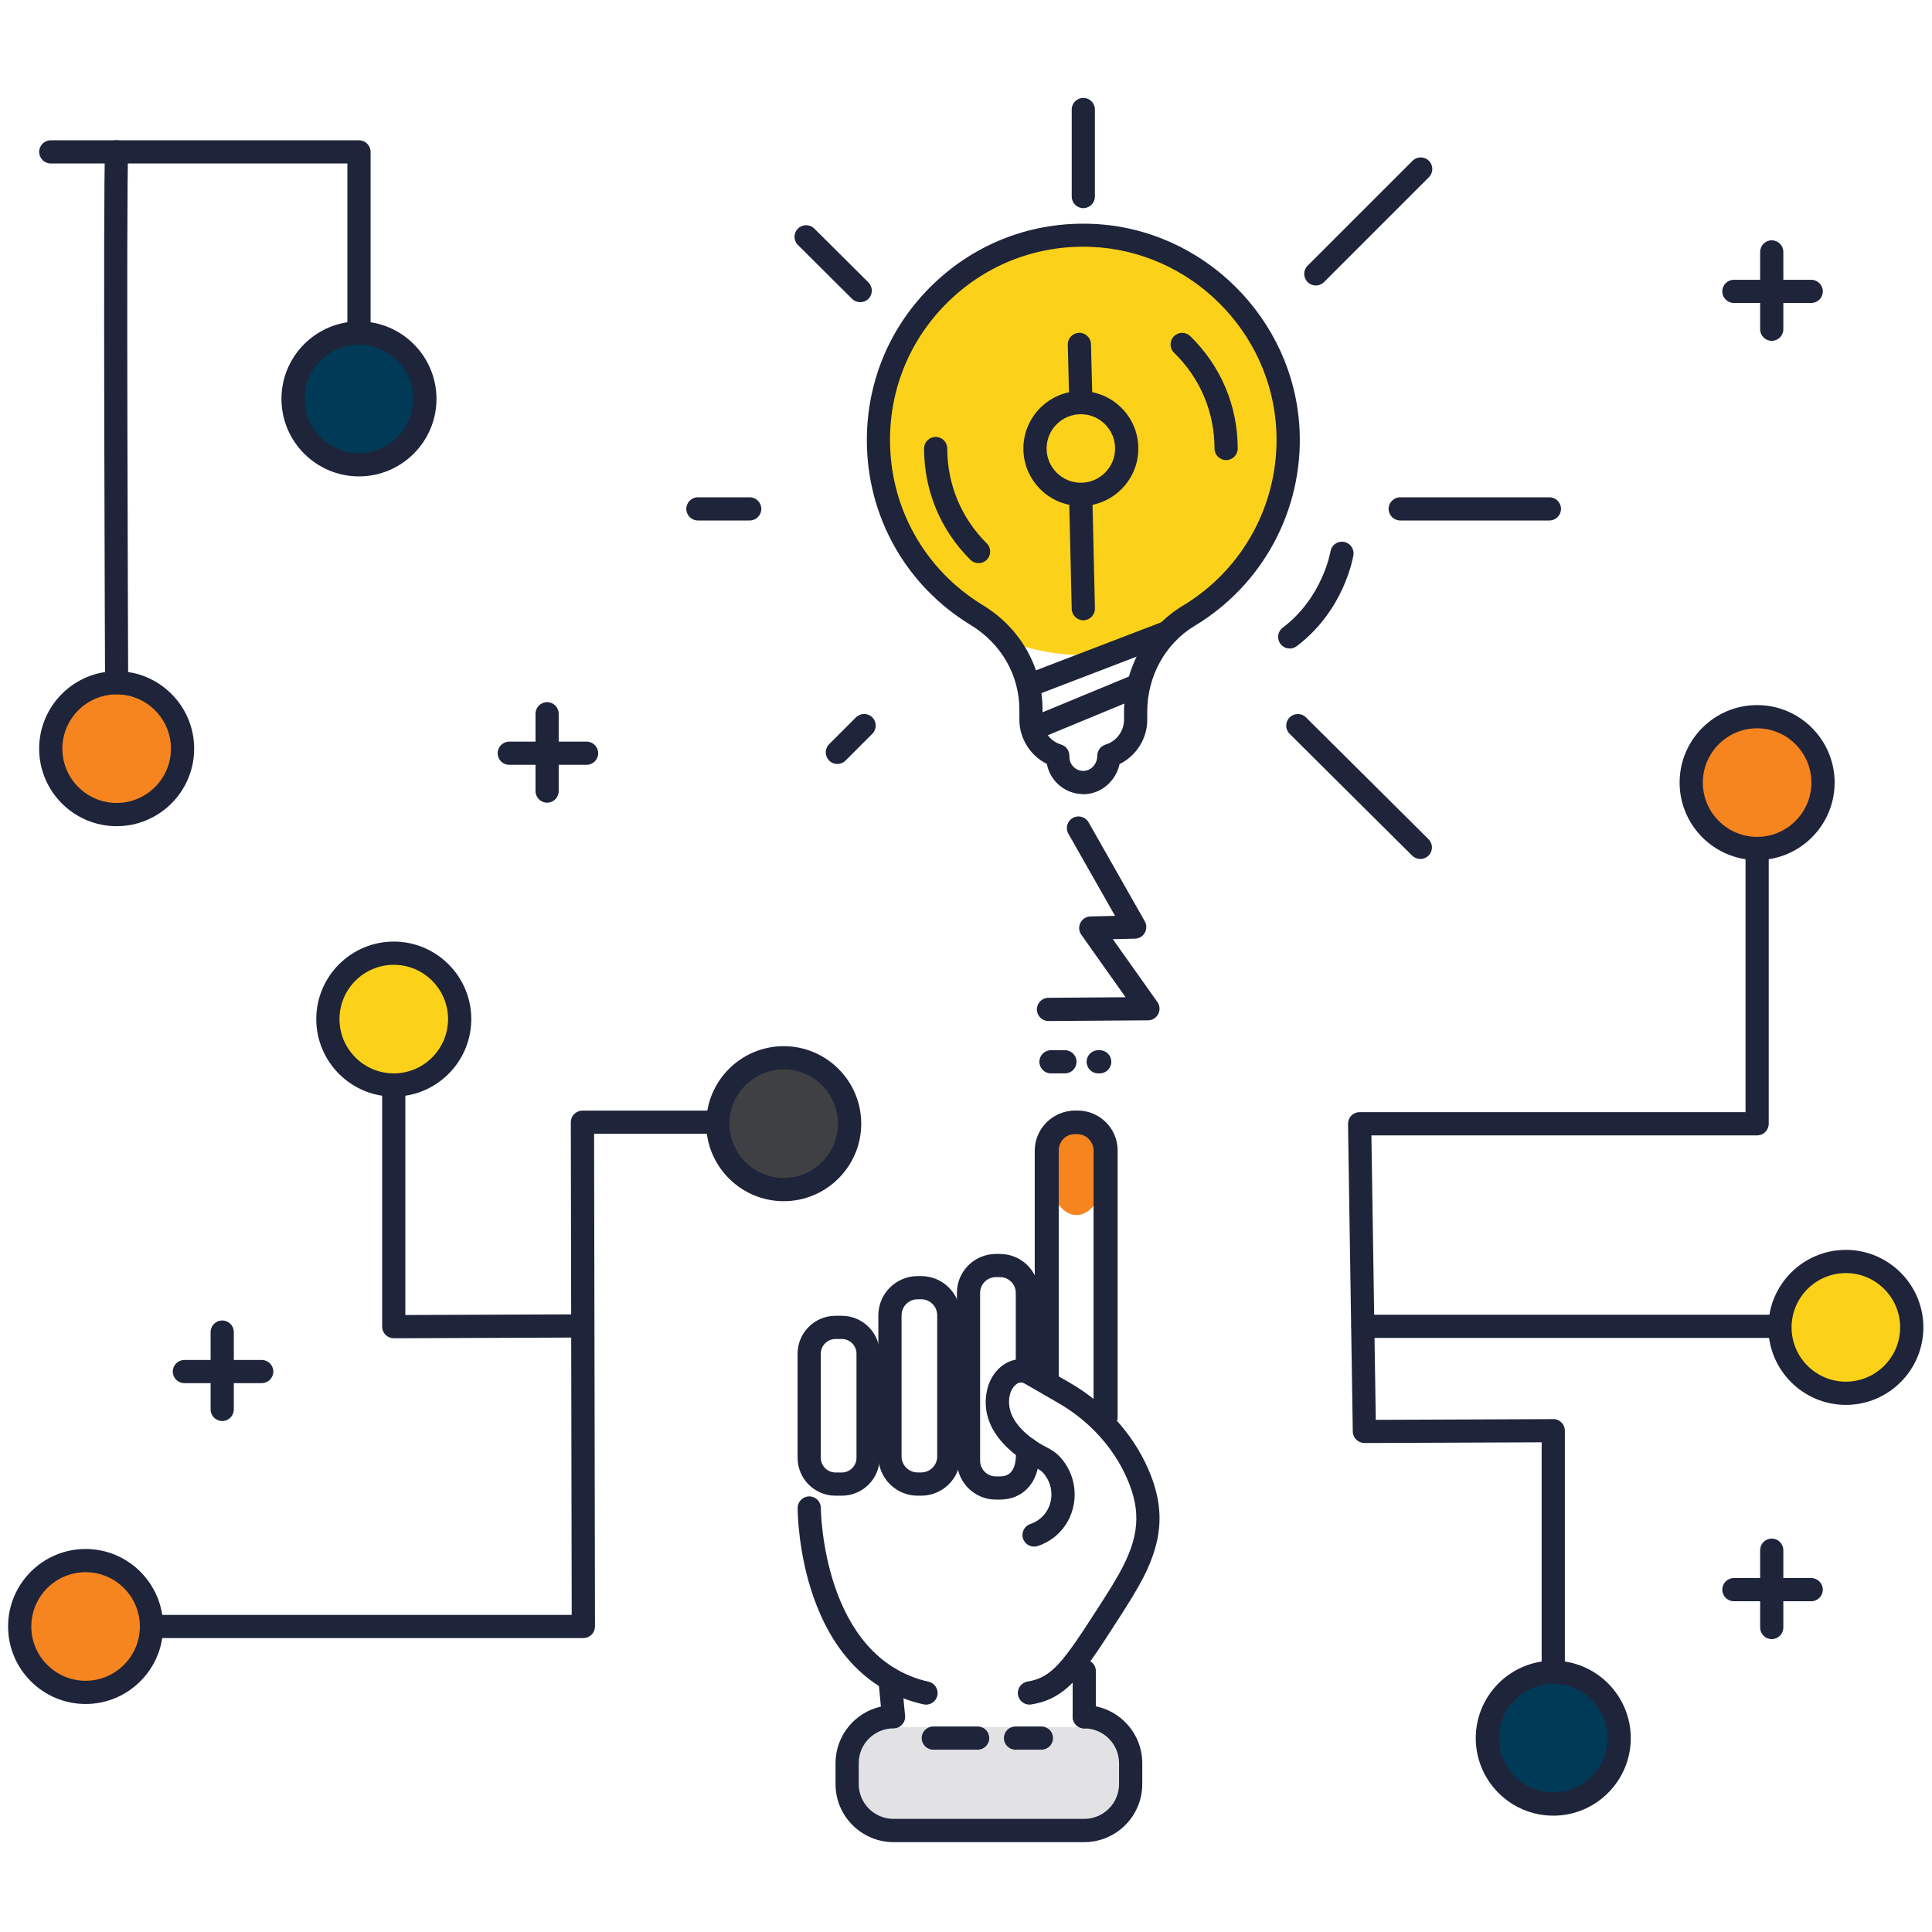
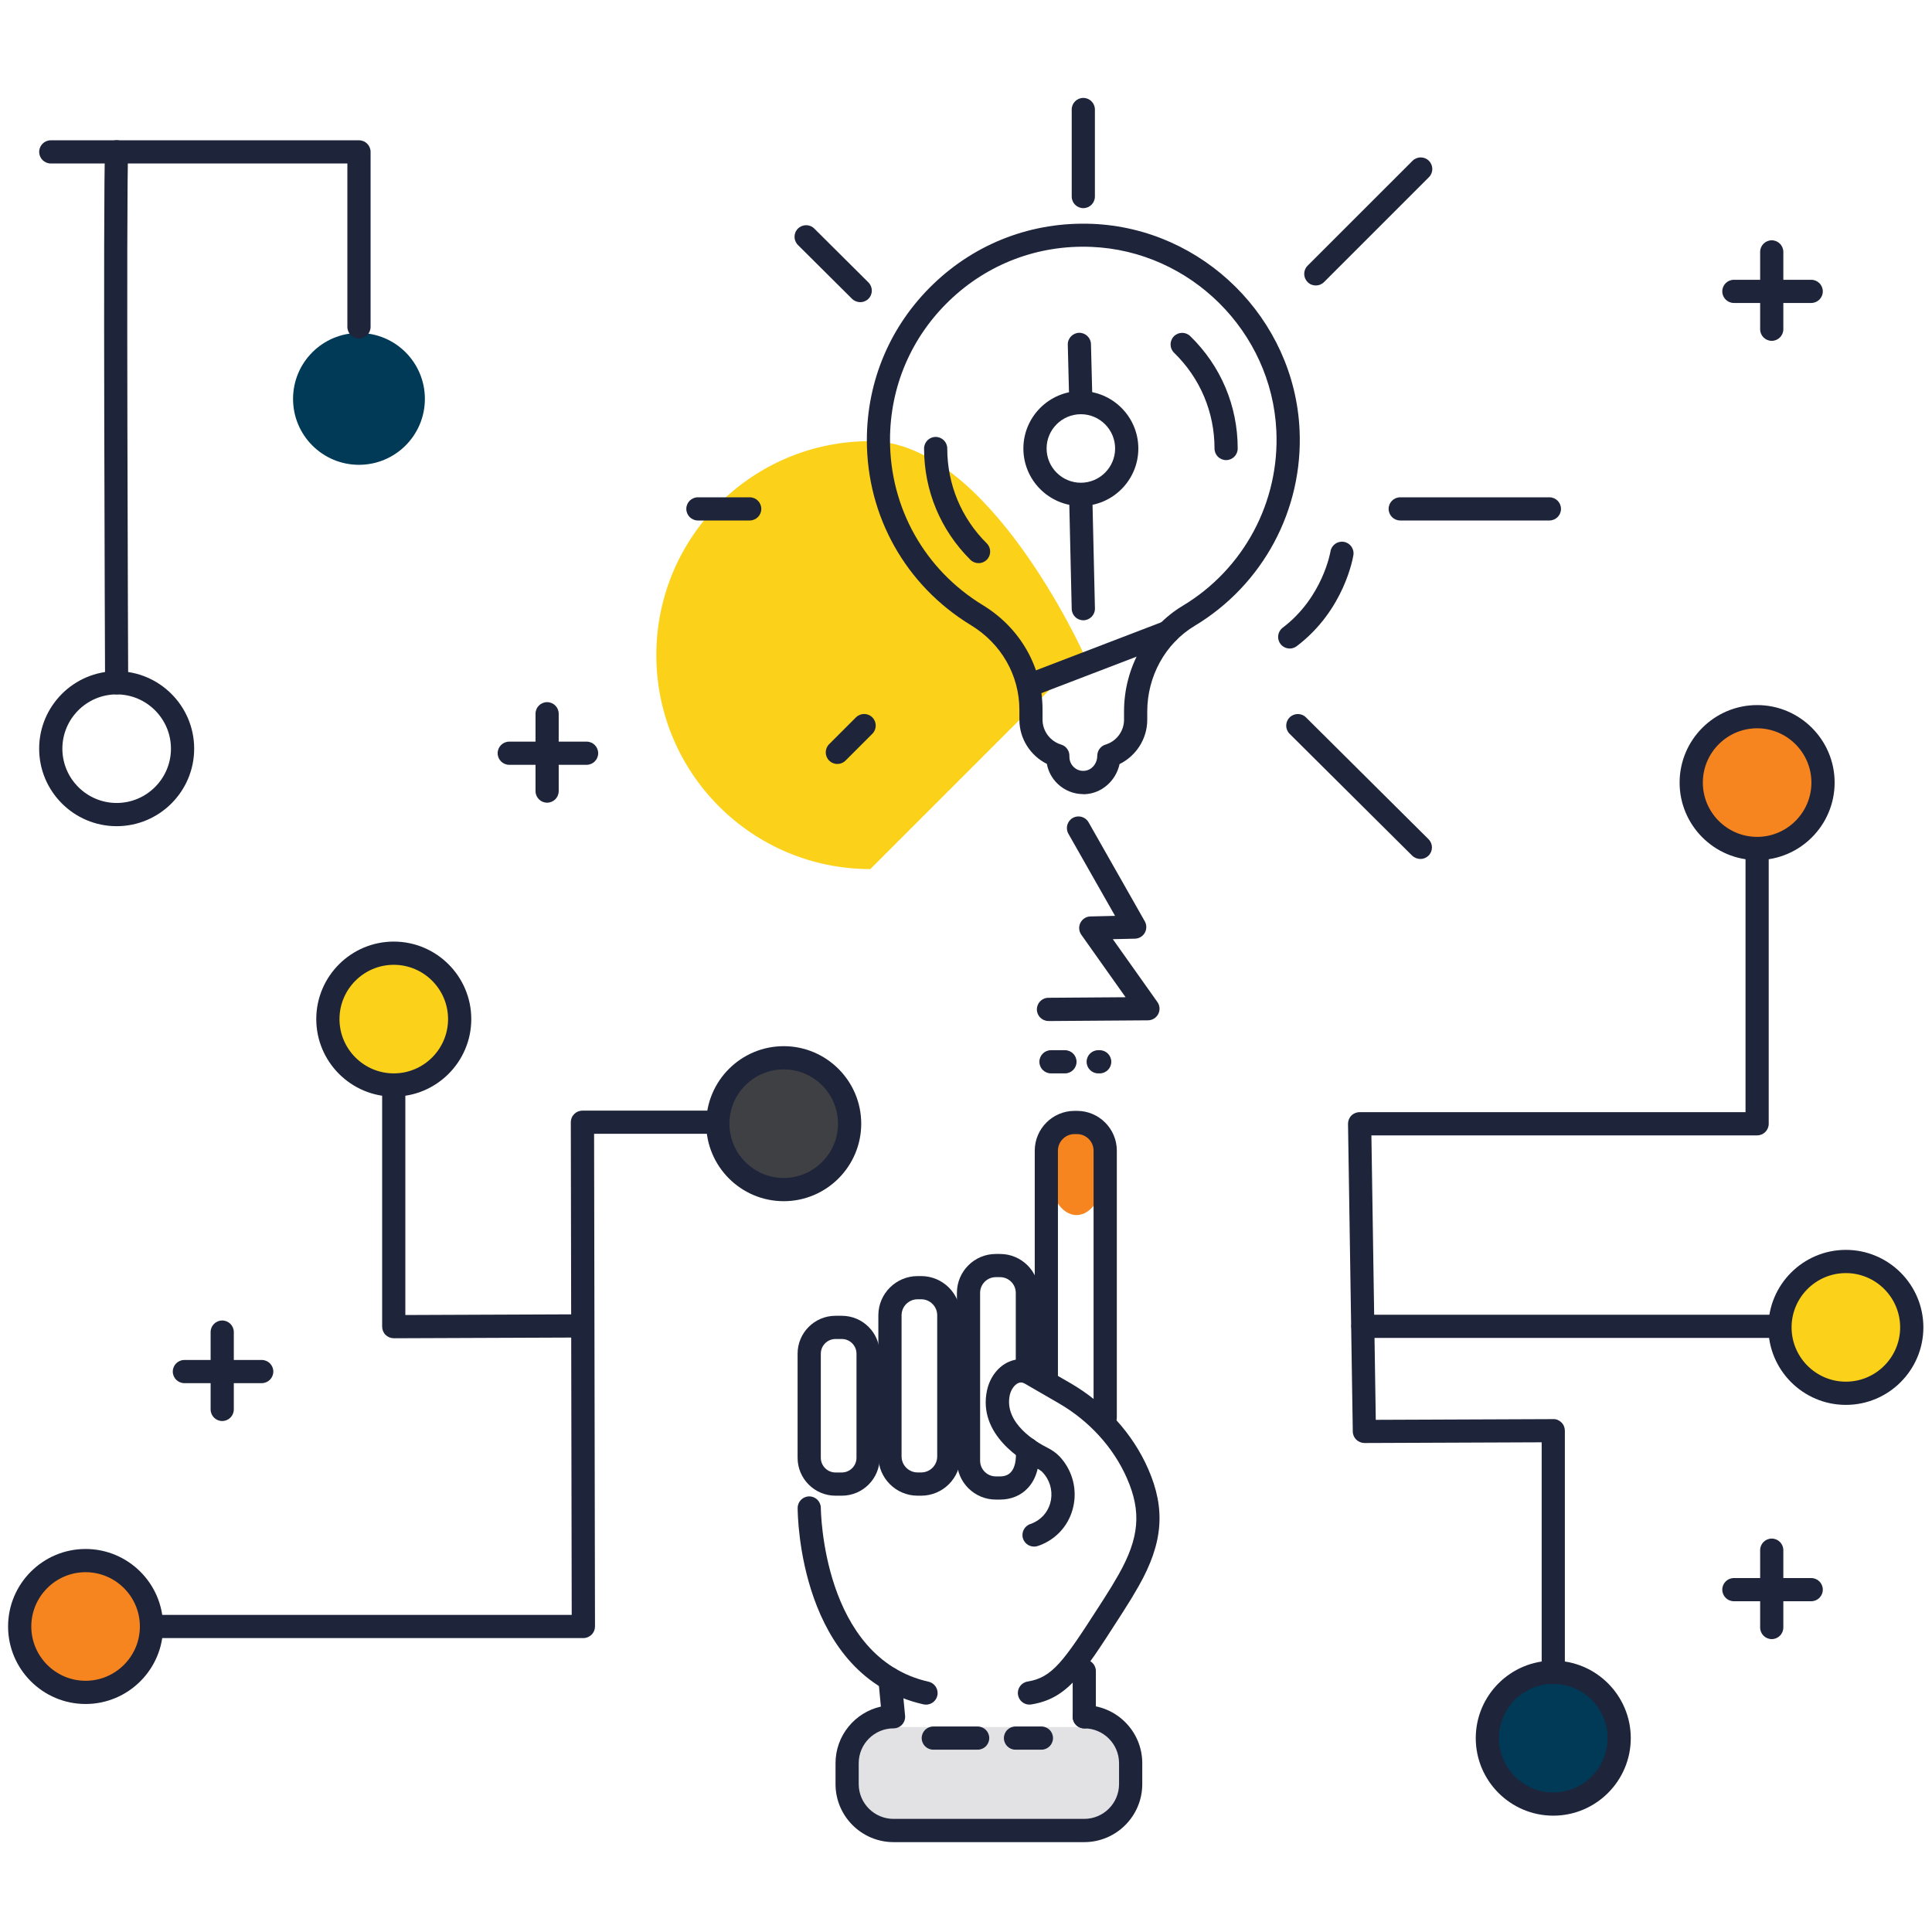
<svg xmlns="http://www.w3.org/2000/svg" id="Layer_1" data-name="Layer 1" width="600" height="600" viewBox="0 0 600 600">
  <defs>
    <clipPath id="clippath">
      <rect x="2.25" y="30.41" width="595.33" height="541.68" fill="none" />
    </clipPath>
  </defs>
  <g clip-path="url(#clippath)" fill="none">
    <g>
      <path d="m338.1,536.36h-60.85c-7.2,0-13.04,5.84-13.04,13.04v3.02c0,7.2,5.84,13.04,13.04,13.04h60.85c7.2,0,13.04-5.84,13.04-13.04v-3.02c0-7.2-5.84-13.04-13.04-13.04Z" fill="#e2e2e5" />
      <path d="m334.33,377.35c4.72,0,8.54-6.02,8.54-13.44s-3.82-13.44-8.54-13.44-8.54,6.02-8.54,13.44,3.82,13.44,8.54,13.44Z" fill="#f6851f" />
-       <path d="m336.73,203.45c36.7,0,66.45-29.75,66.45-66.45s-29.75-66.45-66.45-66.45-66.45,29.75-66.45,66.45,29.75,66.45,66.45,66.45Z" fill="#fbd11a" />
+       <path d="m336.73,203.45s-29.75-66.45-66.45-66.45-66.45,29.75-66.45,66.45,29.75,66.45,66.45,66.45Z" fill="#fbd11a" />
      <path d="m26.58,525.58c11.3,0,20.47-9.16,20.47-20.47s-9.16-20.47-20.47-20.47-20.47,9.16-20.47,20.47,9.16,20.47,20.47,20.47Z" fill="#f6851f" />
      <path d="m482.38,560.27c11.3,0,20.47-9.16,20.47-20.47s-9.16-20.47-20.47-20.47-20.47,9.16-20.47,20.47,9.16,20.47,20.47,20.47Z" fill="#003a57" />
      <path d="m553.52,261.96c10.44-4.33,15.4-16.3,11.08-26.74-4.33-10.44-16.3-15.4-26.74-11.08-10.44,4.33-15.4,16.3-11.08,26.74,4.33,10.44,16.3,15.4,26.74,11.08Z" fill="#f6851f" />
      <path d="m573.26,432.7c11.3,0,20.47-9.16,20.47-20.47s-9.16-20.47-20.47-20.47-20.47,9.16-20.47,20.47,9.16,20.47,20.47,20.47Z" fill="#fbd11a" />
      <path d="m261.43,464.5h-1.96c-6.49,0-11.77-5.27-11.77-11.77v-32.33c0-6.49,5.27-11.77,11.77-11.77h1.96c6.49,0,11.77,5.27,11.77,11.77v32.33c0,6.49-5.27,11.77-11.77,11.77Zm-1.96-48.66c-2.51,0-4.56,2.04-4.56,4.56v32.33c0,2.51,2.04,4.56,4.56,4.56h1.96c2.51,0,4.56-2.04,4.56-4.56v-32.33c0-2.51-2.04-4.56-4.56-4.56h-1.96Z" fill="#1e243a" />
      <path d="m286.08,464.5h-1.11c-6.73,0-12.19-5.48-12.19-12.19v-43.82c0-6.73,5.48-12.19,12.19-12.19h1.11c6.73,0,12.19,5.48,12.19,12.19v43.82c0,6.73-5.48,12.19-12.19,12.19Zm-1.11-61c-2.75,0-4.98,2.23-4.98,4.98v43.82c0,2.75,2.23,4.98,4.98,4.98h1.11c2.75,0,4.98-2.23,4.98-4.98v-43.82c0-2.75-2.23-4.98-4.98-4.98h-1.11Z" fill="#1e243a" />
      <path d="m310.58,465.71h-1.32c-6.67,0-12.08-5.42-12.08-12.08v-52.12c0-6.67,5.42-12.08,12.08-12.08h1.32c6.67,0,12.08,5.42,12.08,12.08v24.49c0,1.99-1.61,3.6-3.6,3.6s-3.6-1.61-3.6-3.6v-24.49c0-2.69-2.19-4.88-4.88-4.88h-1.32c-2.69,0-4.88,2.19-4.88,4.88v52.12c0,2.69,2.19,4.88,4.88,4.88h1.32c1.42,0,2.55-.43,3.34-1.29,1.24-1.32,1.77-3.72,1.55-6.95-.13-1.98,1.36-3.7,3.35-3.84,1.98-.14,3.71,1.36,3.84,3.35.37,5.34-.8,9.5-3.47,12.36-2.15,2.31-5.2,3.57-8.61,3.57h0Z" fill="#1e243a" />
-       <path d="m343.47,443.71c-1.99,0-3.6-1.61-3.6-3.6v-82.84c0-2.85-2.32-5.15-5.15-5.15h-.77c-2.85,0-5.15,2.32-5.15,5.15v71.77c0,1.99-1.61,3.6-3.6,3.6s-3.6-1.61-3.6-3.6v-71.77c0-6.81,5.55-12.36,12.36-12.36h.77c6.81,0,12.36,5.55,12.36,12.36v82.84c0,1.99-1.61,3.6-3.6,3.6Z" fill="#1e243a" />
      <path d="m343.22,443.79c-1.99,0-3.6-1.61-3.6-3.6v-82.84c0-2.85-2.32-5.15-5.15-5.15h-.77c-2.85,0-5.15,2.32-5.15,5.15v71.77c0,1.99-1.61,3.6-3.6,3.6s-3.6-1.61-3.6-3.6v-71.77c0-6.81,5.55-12.36,12.36-12.36h.77c6.81,0,12.36,5.55,12.36,12.36v82.84c0,1.99-1.61,3.6-3.6,3.6Z" fill="#1e243a" />
      <path d="m287.57,529.38c-.26,0-.53-.02-.79-.08-38.62-8.72-39.06-58.86-39.06-60.98,0-1.99,1.61-3.6,3.6-3.6s3.6,1.61,3.6,3.6c0,.47.46,46.5,33.45,53.95,1.95.44,3.16,2.37,2.73,4.31-.37,1.67-1.86,2.81-3.51,2.81h-.02Z" fill="#1e243a" />
      <path d="m336.73,572.09h-59.23c-9.93,0-18.02-8.08-18.02-18.02v-6.49c0-8.59,6.04-15.79,14.09-17.58l-.78-8.25c-.19-1.98,1.26-3.74,3.24-3.93,1.97-.19,3.74,1.26,3.93,3.24l1.12,11.76c.1,1.01-.24,2.02-.92,2.76-.68.75-1.64,1.18-2.67,1.18-5.96,0-10.81,4.85-10.81,10.81v6.49c0,5.96,4.85,10.81,10.81,10.81h59.23c5.96,0,10.81-4.85,10.81-10.81v-6.49c0-5.96-4.85-10.81-10.81-10.81-1.99,0-3.6-1.61-3.6-3.6s1.61-3.6,3.6-3.6c9.93,0,18.02,8.08,18.02,18.02v6.49c0,9.93-8.08,18.02-18.02,18.02h.01Z" fill="#1e243a" />
      <path d="m336.73,536.78c-1.99,0-3.6-1.61-3.6-3.6v-14.21c0-1.99,1.61-3.6,3.6-3.6s3.6,1.61,3.6,3.6v14.21c0,1.99-1.61,3.6-3.6,3.6Z" fill="#1e243a" />
      <path d="m303.62,543.38h-13.78c-1.99,0-3.6-1.61-3.6-3.6s1.61-3.6,3.6-3.6h13.78c1.99,0,3.6,1.61,3.6,3.6s-1.61,3.6-3.6,3.6Z" fill="#1e243a" />
      <path d="m323.42,543.38h-8.05c-1.99,0-3.6-1.61-3.6-3.6s1.61-3.6,3.6-3.6h8.05c1.99,0,3.6,1.61,3.6,3.6s-1.61,3.6-3.6,3.6Z" fill="#1e243a" />
      <path d="m319.7,529.38c-1.74,0-3.27-1.26-3.55-3.03-.32-1.97,1.02-3.82,2.98-4.13,7.66-1.24,11.15-6.2,22.08-23.19l1.6-2.49c1.77-2.74,3.26-5.2,4.58-7.54,6.45-11.41,7.15-19.53,2.58-29.94-4.18-9.54-11.71-17.8-21.19-23.28l-10.53-6.09c-.71-.41-1.33-.47-2.01-.17-1.19.52-2.25,2.01-2.64,3.71-1.9,8.79,8.42,14.74,11.64,16.35,1.54.77,2.76,1.65,3.76,2.68,3.72,3.89,5.42,9.4,4.5,14.76-.9,5.3-4.13,9.72-8.89,12.14-1.34.68-2.33.97-2.51,1.02-1.92.53-3.9-.59-4.44-2.5-.53-1.91.58-3.88,2.47-4.43.05-.01.52-.17,1.2-.52,2.7-1.38,4.55-3.9,5.06-6.92.53-3.12-.44-6.33-2.61-8.58-.42-.43-1-.84-1.79-1.24-4.38-2.2-18.44-10.45-15.46-24.22l.05-.2c.92-3.99,3.46-7.24,6.79-8.68,2.77-1.2,5.79-1.01,8.48.54l10.53,6.09c10.8,6.25,19.39,15.7,24.18,26.63,5.49,12.49,4.65,23.04-2.91,36.39-1.39,2.46-2.95,5.04-4.79,7.89l-1.6,2.49c-10.86,16.9-15.81,24.61-26.98,26.41-.19.04-.38.05-.58.05h0Z" fill="#1e243a" />
      <path d="m325.61,317.08c-1.98,0-3.59-1.6-3.6-3.58-.01-1.99,1.59-3.62,3.58-3.63l23.97-.17-13.75-19.41c-.77-1.09-.88-2.51-.28-3.7.6-1.19,1.8-1.96,3.13-1.98l7.63-.18-14.49-25.5c-.99-1.73-.37-3.93,1.36-4.91,1.73-.99,3.93-.37,4.91,1.36l17.46,30.75c.62,1.11.62,2.45,0,3.55-.62,1.11-1.79,1.8-3.05,1.83l-6.88.16,13.84,19.52c.78,1.09.88,2.53.26,3.72-.61,1.2-1.84,1.95-3.18,1.96l-30.89.22h-.02Z" fill="#1e243a" />
      <path d="m69.01,441.31c-1.99,0-3.6-1.61-3.6-3.6v-24.02c0-1.99,1.61-3.6,3.6-3.6s3.6,1.61,3.6,3.6v24.02c0,1.99-1.61,3.6-3.6,3.6Z" fill="#1e243a" />
      <path d="m81.28,429.55h-24.02c-1.99,0-3.6-1.61-3.6-3.6s1.61-3.6,3.6-3.6h24.02c1.99,0,3.6,1.61,3.6,3.6s-1.61,3.6-3.6,3.6Z" fill="#1e243a" />
      <path d="m169.91,249.28c-1.99,0-3.6-1.61-3.6-3.6v-24.02c0-1.99,1.61-3.6,3.6-3.6s3.6,1.61,3.6,3.6v24.02c0,1.99-1.61,3.6-3.6,3.6Z" fill="#1e243a" />
      <path d="m182.17,237.52h-24.02c-1.99,0-3.6-1.61-3.6-3.6s1.61-3.6,3.6-3.6h24.02c1.99,0,3.6,1.61,3.6,3.6s-1.61,3.6-3.6,3.6Z" fill="#1e243a" />
      <path d="m550.23,105.85c-1.99,0-3.6-1.61-3.6-3.6v-24.02c0-1.99,1.61-3.6,3.6-3.6s3.6,1.61,3.6,3.6v24.02c0,1.99-1.61,3.6-3.6,3.6Z" fill="#1e243a" />
      <path d="m562.49,94.09h-24.02c-1.99,0-3.6-1.61-3.6-3.6s1.61-3.6,3.6-3.6h24.02c1.99,0,3.6,1.61,3.6,3.6s-1.61,3.6-3.6,3.6Z" fill="#1e243a" />
      <path d="m550.23,509.04c-1.99,0-3.6-1.61-3.6-3.6v-24.02c0-1.99,1.61-3.6,3.6-3.6s3.6,1.61,3.6,3.6v24.02c0,1.99-1.61,3.6-3.6,3.6Z" fill="#1e243a" />
      <path d="m562.49,497.28h-24.02c-1.99,0-3.6-1.61-3.6-3.6s1.61-3.6,3.6-3.6h24.02c1.99,0,3.6,1.61,3.6,3.6s-1.61,3.6-3.6,3.6Z" fill="#1e243a" />
      <path d="m263.59,352.27c1.81-11.16-5.77-21.67-16.92-23.48-11.16-1.81-21.67,5.77-23.48,16.92-1.81,11.16,5.77,21.67,16.92,23.48,11.16,1.81,21.67-5.77,23.48-16.92Z" fill="#3f4043" />
      <path d="m122.29,336.96c11.3,0,20.47-9.16,20.47-20.47s-9.16-20.47-20.47-20.47-20.47,9.16-20.47,20.47,9.16,20.47,20.47,20.47Z" fill="#fbd11a" />
      <path d="m122.29,340.56c-13.27,0-24.07-10.8-24.07-24.07s10.8-24.07,24.07-24.07,24.07,10.8,24.07,24.07-10.8,24.07-24.07,24.07Zm0-40.93c-9.3,0-16.86,7.57-16.86,16.86s7.57,16.86,16.86,16.86,16.86-7.57,16.86-16.86-7.57-16.86-16.86-16.86Z" fill="#1e243a" />
      <path d="m243.39,373.04c-13.27,0-24.07-10.8-24.07-24.07s10.8-24.07,24.07-24.07,24.07,10.8,24.07,24.07-10.8,24.07-24.07,24.07Zm0-40.93c-9.3,0-16.86,7.57-16.86,16.86s7.57,16.86,16.86,16.86,16.86-7.57,16.86-16.86-7.57-16.86-16.86-16.86Z" fill="#1e243a" />
      <path d="m26.58,529.19c-13.27,0-24.07-10.8-24.07-24.07s10.8-24.07,24.07-24.07,24.07,10.8,24.07,24.07-10.8,24.07-24.07,24.07Zm0-40.93c-9.3,0-16.86,7.57-16.86,16.86s7.57,16.86,16.86,16.86,16.86-7.57,16.86-16.86-7.57-16.86-16.86-16.86Z" fill="#1e243a" />
      <path d="m122.29,415.6c-.95,0-1.86-.37-2.55-1.04-.68-.67-1.06-1.6-1.06-2.56v-75.03c0-1.99,1.61-3.6,3.6-3.6s3.6,1.61,3.6,3.6v71.42l55.04-.22h.01c1.98,0,3.59,1.61,3.6,3.59,0,1.99-1.6,3.62-3.59,3.62l-58.66.23Z" fill="#1e243a" />
      <path d="m181.16,508.72H49.05c-1.99,0-3.6-1.61-3.6-3.6s1.61-3.6,3.6-3.6h128.5l-.28-153c0-.96.37-1.87,1.06-2.55.67-.67,1.6-1.06,2.55-1.06h41.07c1.99,0,3.6,1.61,3.6,3.6s-1.61,3.6-3.6,3.6h-37.45l.28,153c0,.96-.37,1.87-1.06,2.55-.67.67-1.6,1.06-2.55,1.06Z" fill="#1e243a" />
      <path d="m336.43,246.62c-3.02,0-5.85-1.15-8.02-3.25-1.74-1.68-2.87-3.82-3.3-6.14-5.12-2.55-8.53-7.86-8.53-13.68v-3.11c0-10.73-5.63-20.56-15.07-26.3-20.23-12.32-32.3-33.8-32.3-57.45,0-18.47,7.34-35.7,20.66-48.49,13.32-12.79,30.83-19.42,49.34-18.68,34.48,1.39,62.76,29.48,64.38,63.95,1.17,24.79-11.33,48.13-32.59,60.9-9.08,5.45-14.71,15.64-14.71,26.59v2.61c0,5.85-3.44,11.19-8.6,13.72-1.12,5.21-5.59,9.19-10.91,9.36h-.36.01Zm-4.31-11.71v.18c0,1.18.47,2.28,1.31,3.1.84.82,1.96,1.26,3.15,1.21,2.31-.07,4.18-2.15,4.18-4.65,0-1.6,1.04-3.05,2.57-3.51,3.39-1.01,5.75-4.18,5.75-7.71v-2.61c0-13.48,6.98-26.03,18.21-32.78,18.99-11.4,30.14-32.24,29.09-54.39-1.44-30.77-26.69-55.84-57.47-57.08-16.53-.67-32.17,5.26-44.06,16.68-11.89,11.42-18.45,26.8-18.45,43.29,0,21.12,10.79,40.3,28.84,51.3,11.6,7.06,18.53,19.21,18.53,32.47v3.11c0,3.52,2.37,6.69,5.77,7.71,1.63.49,2.65,2.03,2.57,3.65h.01Z" fill="#1e243a" />
-       <path d="m323.21,228.94c-1.42,0-2.76-.84-3.33-2.22-.76-1.84.11-3.95,1.95-4.71l29.48-12.2c1.84-.76,3.95.11,4.71,1.95.76,1.84-.11,3.95-1.95,4.71l-29.48,12.2c-.46.19-.91.28-1.38.28Z" fill="#1e243a" />
      <path d="m320.18,216.24c-1.45,0-2.81-.88-3.36-2.32-.71-1.86.22-3.94,2.08-4.66l42.5-16.29c1.86-.71,3.94.22,4.66,2.08.71,1.86-.22,3.94-2.08,4.66l-42.5,16.29c-.42.17-.86.24-1.29.24h-.01Z" fill="#1e243a" />
      <path d="m335.67,157.14c-9.85,0-17.85-8.01-17.85-17.85s8.01-17.85,17.85-17.85,17.85,8.01,17.85,17.85-8.01,17.85-17.85,17.85Zm0-28.5c-5.87,0-10.64,4.78-10.64,10.64s4.78,10.64,10.64,10.64,10.64-4.78,10.64-10.64-4.78-10.64-10.64-10.64Z" fill="#1e243a" />
      <path d="m232.83,161.64h-16.09c-1.99,0-3.6-1.61-3.6-3.6s1.61-3.6,3.6-3.6h16.09c1.99,0,3.6,1.61,3.6,3.6s-1.61,3.6-3.6,3.6Z" fill="#1e243a" />
      <path d="m481.18,161.64h-46.33c-1.99,0-3.6-1.61-3.6-3.6s1.61-3.6,3.6-3.6h46.33c1.99,0,3.6,1.61,3.6,3.6s-1.61,3.6-3.6,3.6Z" fill="#1e243a" />
      <path d="m336.43,64.64c-1.99,0-3.6-1.61-3.6-3.6v-27.03c0-1.99,1.61-3.6,3.6-3.6s3.6,1.61,3.6,3.6v27.03c0,1.99-1.61,3.6-3.6,3.6Z" fill="#1e243a" />
      <path d="m408.64,88.66c-.92,0-1.85-.35-2.55-1.06-1.41-1.41-1.41-3.69,0-5.09l32.58-32.57c1.41-1.41,3.69-1.41,5.09,0,1.41,1.41,1.41,3.69,0,5.09l-32.57,32.57c-.71.71-1.62,1.06-2.55,1.06Z" fill="#1e243a" />
      <path d="m260.05,237.26c-.92,0-1.85-.35-2.55-1.06-1.41-1.41-1.41-3.69,0-5.09l8.32-8.32c1.41-1.41,3.69-1.41,5.09,0,1.41,1.41,1.41,3.69,0,5.09l-8.32,8.32c-.71.71-1.62,1.06-2.55,1.06Z" fill="#1e243a" />
      <path d="m267.16,93.84c-.91,0-1.84-.35-2.55-1.04l-16.8-16.71c-1.41-1.41-1.42-3.69-.01-5.09,1.41-1.41,3.69-1.42,5.09-.01l16.8,16.71c1.41,1.41,1.42,3.69.01,5.09-.71.71-1.63,1.06-2.56,1.06h.01Z" fill="#1e243a" />
      <path d="m441.11,266.76c-.91,0-1.84-.35-2.55-1.04l-38.05-37.82c-1.42-1.41-1.42-3.69-.01-5.09,1.41-1.41,3.69-1.42,5.09-.01l38.05,37.82c1.42,1.41,1.42,3.69.01,5.09-.71.71-1.63,1.06-2.56,1.06h.01Z" fill="#1e243a" />
      <path d="m380.78,142.89c-1.99,0-3.6-1.61-3.6-3.6,0-11.3-4.46-21.86-12.56-29.74-1.43-1.39-1.45-3.66-.07-5.09,1.39-1.43,3.66-1.45,5.09-.07,9.5,9.25,14.74,21.64,14.74,34.9,0,1.99-1.61,3.6-3.6,3.6h.01Z" fill="#1e243a" />
      <path d="m303.9,174.89c-.91,0-1.84-.35-2.53-1.04-9.28-9.21-14.39-21.49-14.39-34.56,0-1.99,1.61-3.6,3.6-3.6s3.6,1.61,3.6,3.6c0,11.13,4.35,21.6,12.26,29.45,1.42,1.41,1.42,3.69.02,5.09-.71.71-1.63,1.07-2.56,1.07h-.01Z" fill="#1e243a" />
      <path d="m336.43,192.63c-1.95,0-3.56-1.56-3.6-3.52l-.76-32.92c-.05-1.99,1.53-3.64,3.52-3.69,2.01-.04,3.64,1.53,3.69,3.52l.76,32.92c.05,1.99-1.53,3.64-3.52,3.69h-.08Z" fill="#1e243a" />
      <path d="m335.67,128.64c-1.95,0-3.56-1.55-3.6-3.51l-.46-18.08c-.05-1.99,1.53-3.64,3.51-3.7,1.98-.04,3.64,1.53,3.69,3.51l.46,18.08c.05,1.99-1.53,3.64-3.51,3.7h-.1.01Z" fill="#1e243a" />
      <path d="m400.53,201.4c-1.09,0-2.16-.49-2.87-1.43-1.2-1.59-.89-3.84.7-5.04,12.42-9.39,14.81-23.53,14.83-23.67.31-1.96,2.16-3.3,4.12-2.99,1.96.31,3.3,2.14,3,4.11-.11.7-2.8,17.1-17.61,28.3-.65.49-1.42.73-2.17.73Z" fill="#1e243a" />
      <path d="m545.69,267.11c-13.27,0-24.07-10.8-24.07-24.07s10.8-24.07,24.07-24.07,24.07,10.8,24.07,24.07-10.8,24.07-24.07,24.07Zm0-40.93c-9.3,0-16.86,7.57-16.86,16.86s7.57,16.86,16.86,16.86,16.86-7.57,16.86-16.86-7.57-16.86-16.86-16.86Z" fill="#1e243a" />
      <path d="m573.25,436.3c-13.27,0-24.07-10.8-24.07-24.07s10.8-24.07,24.07-24.07,24.07,10.8,24.07,24.07-10.8,24.07-24.07,24.07Zm0-40.93c-9.3,0-16.86,7.57-16.86,16.86s7.57,16.86,16.86,16.86,16.86-7.57,16.86-16.86-7.57-16.86-16.86-16.86Z" fill="#1e243a" />
      <path d="m482.38,563.87c-13.27,0-24.07-10.8-24.07-24.07s10.8-24.07,24.07-24.07,24.07,10.8,24.07,24.07-10.8,24.07-24.07,24.07Zm0-40.93c-9.3,0-16.86,7.57-16.86,16.86s7.57,16.86,16.86,16.86,16.86-7.57,16.86-16.86-7.57-16.86-16.86-16.86Z" fill="#1e243a" />
      <path d="m482.38,522.94c-1.99,0-3.6-1.61-3.6-3.6v-71.42l-55.04.22c-1.97-.02-3.59-1.57-3.62-3.54l-1.48-95.56c-.01-.96.36-1.9,1.03-2.58.67-.68,1.6-1.07,2.57-1.07h119.85v-81c0-1.99,1.61-3.6,3.6-3.6s3.6,1.61,3.6,3.6v84.61c0,1.99-1.61,3.6-3.6,3.6h-119.79l1.36,88.34,55.1-.22c.98-.05,1.87.37,2.56,1.04.69.67,1.06,1.6,1.06,2.56v75.03c0,1.99-1.61,3.6-3.6,3.6h0Z" fill="#1e243a" />
      <path d="m552.3,415.51h-129.03c-1.99,0-3.6-1.61-3.6-3.6s1.61-3.6,3.6-3.6h129.03c1.99,0,3.6,1.61,3.6,3.6s-1.61,3.6-3.6,3.6Z" fill="#1e243a" />
-       <path d="m56.15,237.2c2.6-11-4.22-22.02-15.22-24.62-11-2.6-22.02,4.22-24.62,15.22-2.6,11,4.22,22.02,15.22,24.62,11,2.6,22.02-4.22,24.62-15.22Z" fill="#f6851f" />
      <path d="m111.48,144.35c11.3,0,20.47-9.16,20.47-20.47s-9.16-20.47-20.47-20.47-20.47,9.16-20.47,20.47,9.16,20.47,20.47,20.47Z" fill="#003a57" />
-       <path d="m111.48,147.95c-13.27,0-24.07-10.8-24.07-24.07s10.8-24.07,24.07-24.07,24.07,10.8,24.07,24.07-10.8,24.07-24.07,24.07Zm0-40.93c-9.3,0-16.86,7.57-16.86,16.86s7.57,16.86,16.86,16.86,16.86-7.57,16.86-16.86-7.57-16.86-16.86-16.86Z" fill="#1e243a" />
      <path d="m36.23,256.58c-13.27,0-24.07-10.8-24.07-24.07s10.8-24.07,24.07-24.07,24.07,10.8,24.07,24.07-10.8,24.07-24.07,24.07Zm0-40.93c-9.3,0-16.86,7.57-16.86,16.86s7.57,16.86,16.86,16.86,16.86-7.57,16.86-16.86-7.57-16.86-16.86-16.86Z" fill="#1e243a" />
      <path d="m111.48,105.11c-1.99,0-3.6-1.61-3.6-3.6v-50.74H15.77c-1.99,0-3.6-1.61-3.6-3.6s1.61-3.6,3.6-3.6h95.72c1.99,0,3.6,1.61,3.6,3.6v54.35c0,1.99-1.61,3.6-3.6,3.6h0Z" fill="#1e243a" />
      <path d="m36.23,215.64c-1.98,0-3.59-1.6-3.6-3.59-.02-6.33-.65-155.15,0-165.14.13-1.98,1.85-3.48,3.83-3.35,1.98.13,3.48,1.85,3.35,3.83-.65,9.73,0,163.08,0,164.63,0,1.99-1.6,3.62-3.59,3.62h-.01.02Z" fill="#1e243a" />
      <path d="m341.52,333.35h-.46c-1.99,0-3.6-1.61-3.6-3.6s1.61-3.6,3.6-3.6h.46c1.99,0,3.6,1.61,3.6,3.6s-1.61,3.6-3.6,3.6Z" fill="#1e243a" />
      <path d="m330.73,333.35h-4.34c-1.99,0-3.6-1.61-3.6-3.6s1.61-3.6,3.6-3.6h4.34c1.99,0,3.6,1.61,3.6,3.6s-1.61,3.6-3.6,3.6Z" fill="#1e243a" />
    </g>
  </g>
</svg>